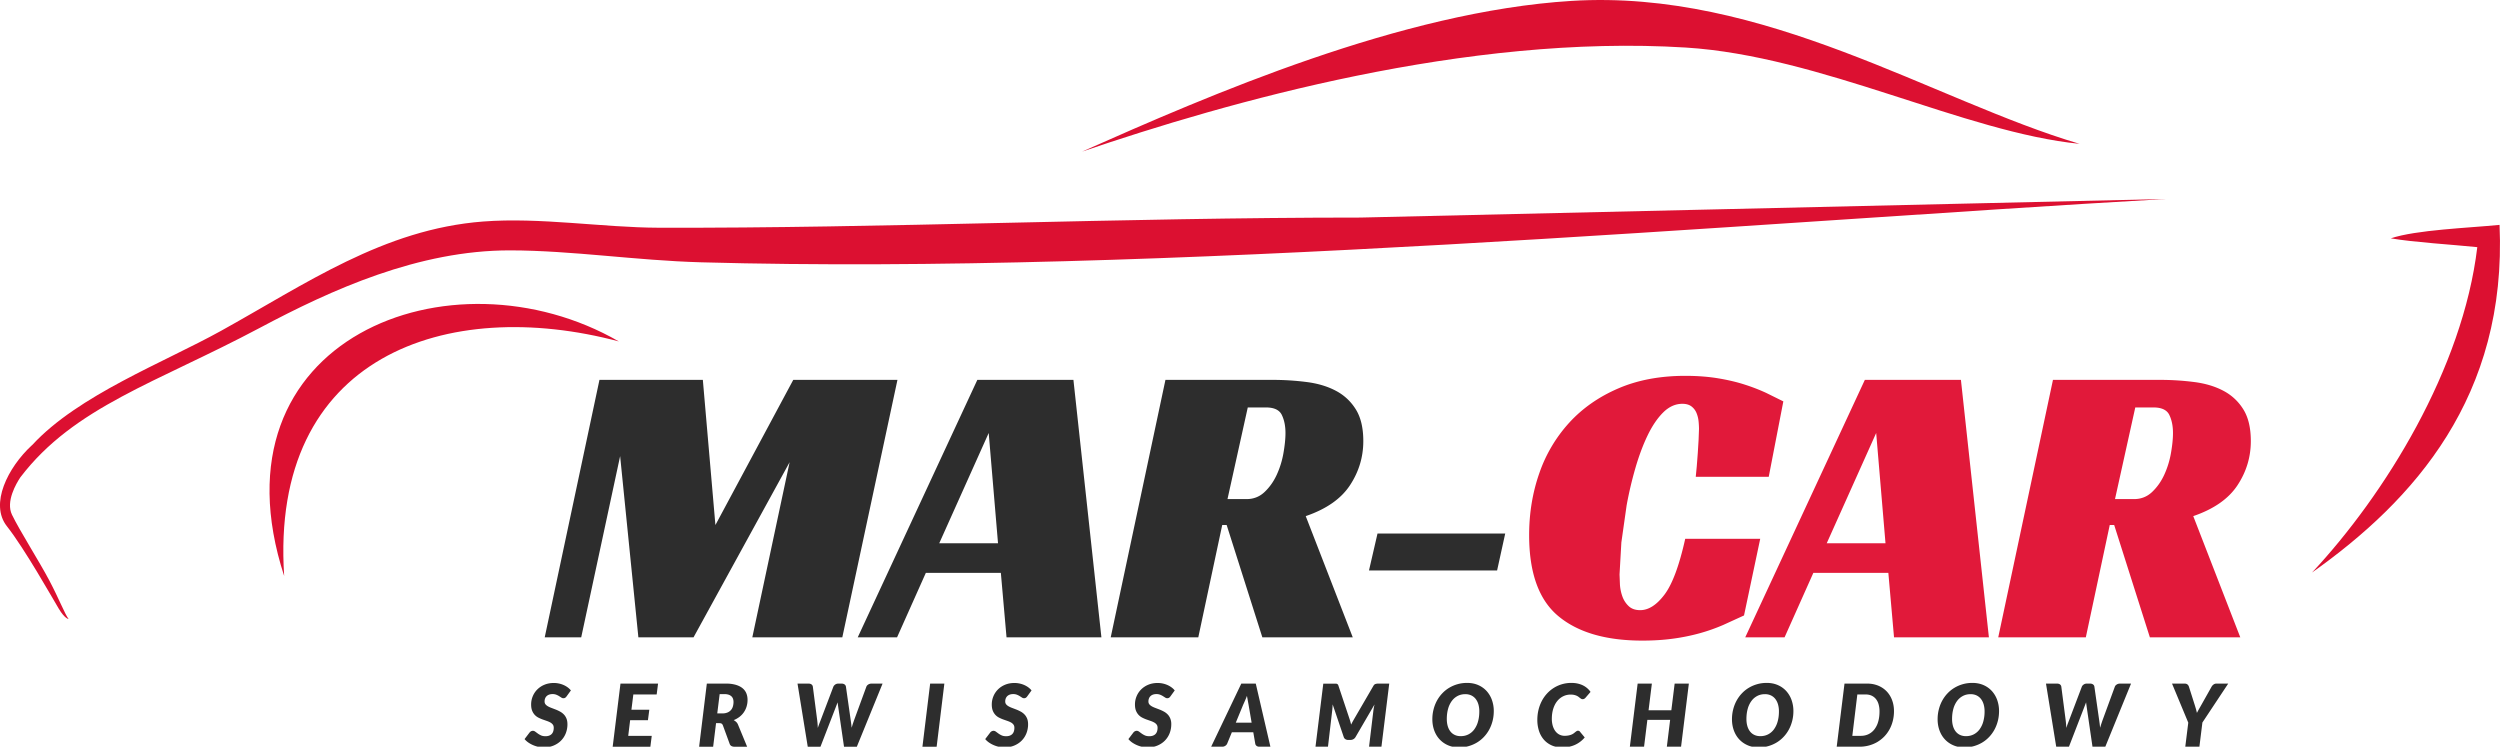
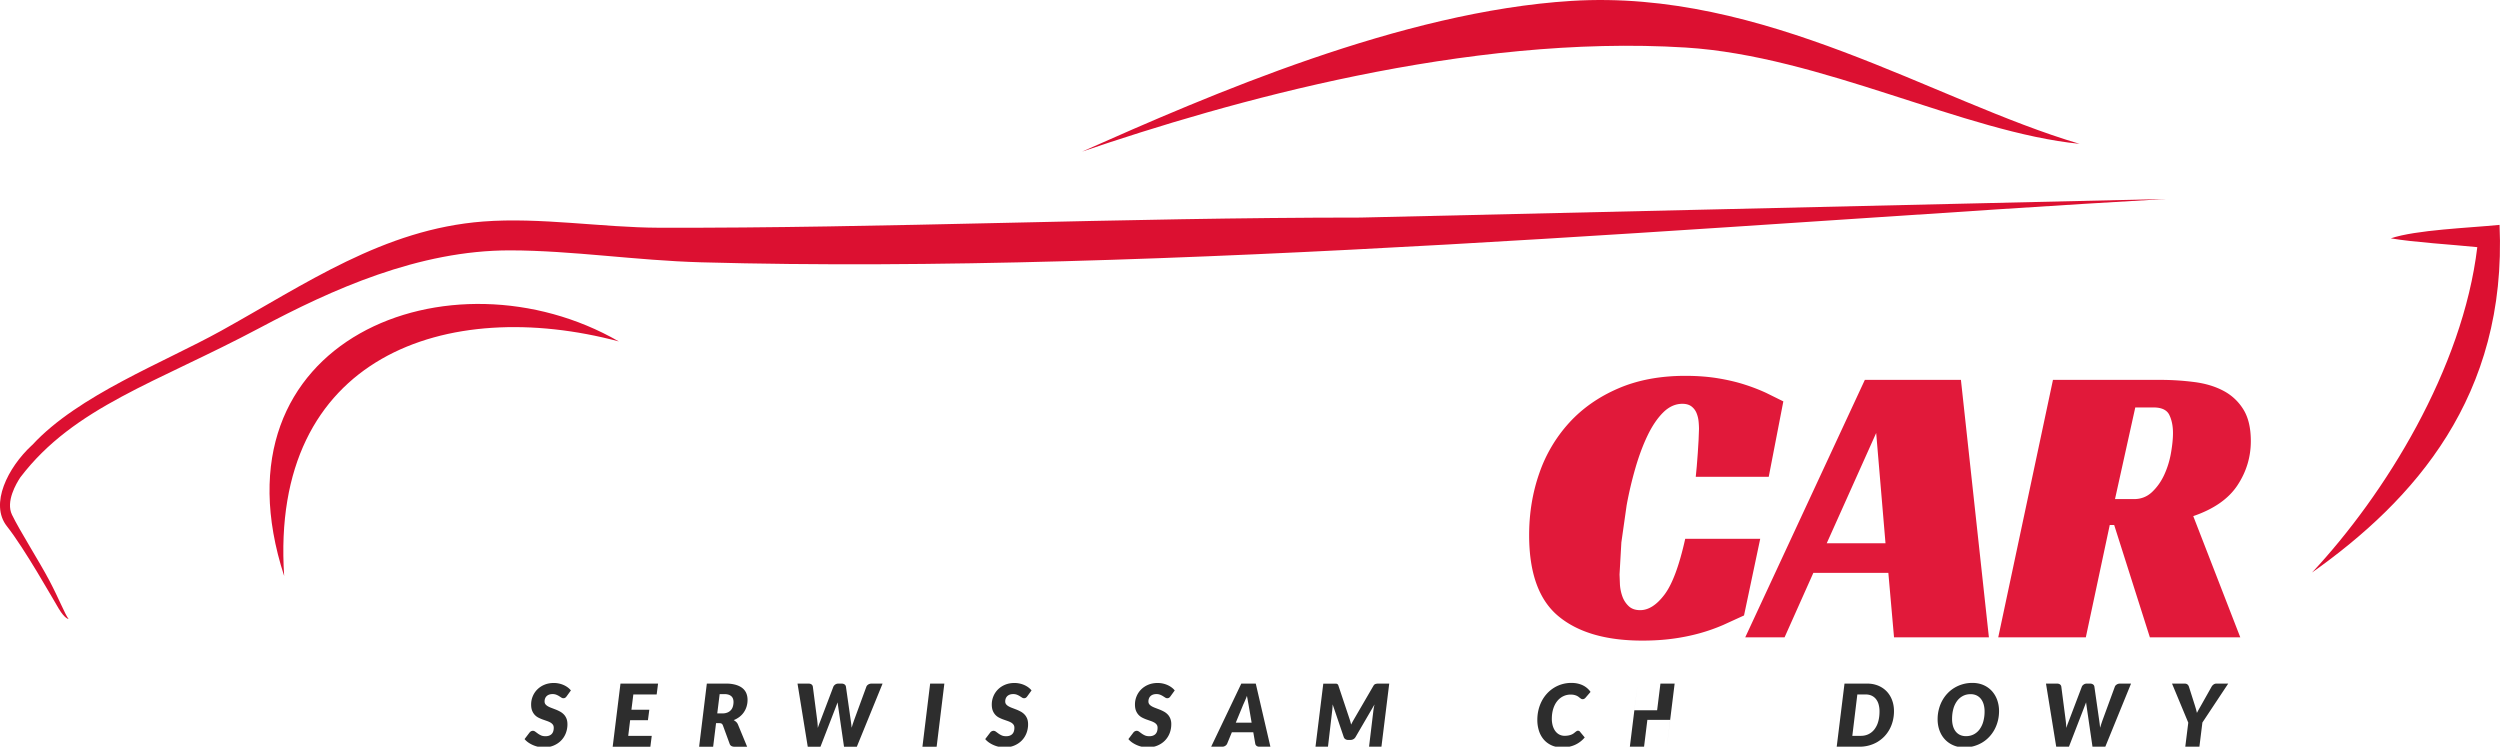
<svg xmlns="http://www.w3.org/2000/svg" xmlns:xlink="http://www.w3.org/1999/xlink" width="201.136" height="60.075" viewBox="-29.35 -91.083 201.136 60.075">
-   <path d="M38.418-39.806h-7.241l3.001-14.092-7.731 14.092H22.01l-1.468-14.581-3.131 14.581h-2.936l4.404-20.714h8.318l1.011 11.678 6.263-11.678h8.383l-4.436 20.714zm20.845 0H51.63l-.457-5.187h-6.035l-2.316 5.187h-3.164l9.623-20.714h7.731l2.251 20.714zm-13.048-7.568h4.73l-.75-8.873-3.98 8.873zm34.119-8.22c0 1.283-.358 2.468-1.076 3.556s-1.903 1.914-3.556 2.479l3.784 9.753h-7.274l-2.871-9.036h-.358l-1.925 9.036h-7.046l4.403-20.714h8.579a21.47 21.47 0 0 1 2.838.18c.892.12 1.669.359 2.333.718s1.19.859 1.582 1.5.587 1.484.587 2.528zm-9.394 4.665c.565 0 1.049-.19 1.451-.571s.729-.842.979-1.386a7.09 7.09 0 0 0 .539-1.745c.108-.62.163-1.158.163-1.615 0-.565-.099-1.049-.294-1.452s-.62-.604-1.272-.604h-1.468l-1.631 7.372h1.533zm10.536 2.773h10.275l-.652 2.968H80.791l.685-2.968z" fill="#2d2d2d" />
  <path d="M110.964-41.567l-1.68.767a14.66 14.66 0 0 1-1.843.653 15.96 15.96 0 0 1-2.137.44c-.772.109-1.615.163-2.528.163-2.914 0-5.159-.652-6.736-1.957s-2.364-3.479-2.364-6.524c0-1.762.271-3.419.815-4.975a11.65 11.65 0 0 1 2.414-4.078c1.064-1.163 2.381-2.082 3.946-2.756s3.36-1.011 5.383-1.011c.956 0 1.832.065 2.626.196s1.511.299 2.152.506a15.1 15.1 0 0 1 1.729.668l1.386.685-1.174 6.067h-5.872l.082-.848.081-1.06.065-1.06.033-.881a6.76 6.76 0 0 0-.033-.604 2.38 2.38 0 0 0-.163-.669 1.27 1.27 0 0 0-.407-.538c-.186-.141-.43-.212-.734-.212-.565 0-1.082.234-1.55.701s-.886 1.088-1.256 1.859-.696 1.647-.979 2.626a30.24 30.24 0 0 0-.701 2.985l-.424 2.984-.146 2.577.032.815c.021.326.087.642.195.946a1.98 1.98 0 0 0 .506.783c.229.218.538.326.93.326.674 0 1.326-.418 1.957-1.256s1.186-2.333 1.664-4.485h6.034l-1.303 6.167zm19.702 1.761h-7.633l-.457-5.187h-6.034l-2.316 5.187h-3.164l9.623-20.714h7.73l2.251 20.714zm-13.048-7.568h4.729l-.75-8.873-3.979 8.873zm34.121-8.22c0 1.283-.358 2.468-1.076 3.556s-1.903 1.914-3.556 2.479l3.784 9.753h-7.274l-2.871-9.036h-.358l-1.925 9.036h-7.046l4.403-20.714h8.579a21.47 21.47 0 0 1 2.838.18c.892.12 1.669.359 2.333.718s1.19.859 1.582 1.5.587 1.484.587 2.528zm-9.395 4.665c.565 0 1.049-.19 1.451-.571s.729-.842.979-1.386a7.09 7.09 0 0 0 .539-1.745c.108-.62.163-1.158.163-1.615 0-.565-.099-1.049-.294-1.452s-.62-.604-1.272-.604h-1.468l-1.631 7.372h1.533z" fill="#e1193a" />
  <path d="M106.263-87.259c10.891.677 22.469 6.836 31.695 7.748-11.739-3.466-25.348-12.464-40.875-11.5-13.684.85-29.103 7.565-39.375 12.125 11.751-4.007 30.937-9.467 48.555-8.373zM23.646-72.761c-4.503-.013-9.55-.853-14.125-.5-8.018.617-14.263 5.019-21.099 8.802-4.601 2.547-11.485 5.174-15.169 9.169-.025.023-.044.039-.071.063-1.885 1.752-3.391 4.694-1.974 6.486s3.667 5.792 4.167 6.625.792.833.792.833c-.292-.375-.761-1.604-1.552-3.104s-2.375-3.99-3-5.281c-.517-1.067.351-2.527.671-3.009 4.328-5.68 10.938-7.597 19.256-12.022 5.798-3.085 12.79-6.254 20.16-6.24 4.99.009 10.1.813 15.36.96 37.02 1.03 83.755-3.147 117.833-5.095l-64.793 1.495c-19.293 0-38.454.87-56.456.818zm148.104-.229c-2.476.245-6.716.398-8.75 1.083 1.843.317 4.917.5 6.959.708-1.167 9.792-7.422 19.895-13.297 26.18 8.196-5.806 15.703-14.155 15.088-27.971zM-6.487-44.738C-7.666-62.484 6.636-67.288 20.44-63.613c-13.461-7.754-33.133-.242-26.927 18.875z" fill="#dc1031" />
  <g fill="#2d2d2d">
    <use xlink:href="#B" />
    <path d="M23.482-35.209h-1.878l-.153 1.227h1.439l-.111.843h-1.432l-.153 1.258h1.892l-.111.875h-3.032l.627-5.077h3.024l-.112.874zm4.777 2.306l-.233 1.896h-1.129l.62-5.077h1.541a2.75 2.75 0 0 1 .796.1c.22.066.399.157.539.273a1.04 1.04 0 0 1 .305.413c.064.159.096.332.096.517a1.85 1.85 0 0 1-.075.533 1.69 1.69 0 0 1-.218.462c-.095.141-.212.265-.35.373a1.9 1.9 0 0 1-.472.267c.07.04.135.087.197.143a.57.57 0 0 1 .145.209l.739 1.788h-1.024a.48.48 0 0 1-.24-.056.3.3 0 0 1-.136-.16l-.55-1.502c-.026-.065-.06-.111-.103-.138s-.106-.04-.19-.04h-.258zm.29-2.335l-.192 1.551h.415a1.03 1.03 0 0 0 .415-.075.75.75 0 0 0 .277-.201c.071-.083.122-.181.153-.292s.047-.229.047-.352c0-.095-.014-.182-.042-.26a.49.49 0 0 0-.131-.198.62.62 0 0 0-.223-.127.99.99 0 0 0-.315-.045h-.404zm6.265-.846h.892c.098 0 .176.023.235.068s.095.105.106.18l.355 2.735.021.2.014.187.007.195.11-.309.106-.273 1.038-2.735c.026-.063.075-.12.146-.171s.156-.077.251-.077h.265c.098 0 .177.023.239.068s.098.105.11.18l.39 2.735.037.267.033.301.09-.299.091-.269 1.003-2.735c.023-.065.073-.123.148-.172a.46.46 0 0 1 .256-.075h.899l-2.07 5.077h-1.031l-.467-3.206-.024-.169-.024-.193-.075.193-.064.169-1.24 3.206h-1.024l-.823-5.078zm11.193 5.077h-1.143l.62-5.077h1.143l-.62 5.077z" />
    <use xlink:href="#B" x="37.061" />
    <path d="M64.823-35.067c-.039.056-.08.097-.12.122a.27.27 0 0 1-.145.038c-.054 0-.106-.017-.16-.052l-.18-.115c-.065-.042-.142-.08-.228-.115a.8.8 0 0 0-.303-.052c-.107 0-.2.015-.28.045a.56.56 0 0 0-.201.125.52.52 0 0 0-.12.188.67.67 0 0 0-.04.237c0 .093.026.17.078.233s.122.118.209.166a2.01 2.01 0 0 0 .294.13l.336.129a3.16 3.16 0 0 1 .338.161 1.21 1.21 0 0 1 .296.227c.088.09.156.2.209.327a1.2 1.2 0 0 1 .078.46 1.97 1.97 0 0 1-.132.722 1.75 1.75 0 0 1-.38.59c-.165.168-.365.302-.601.401s-.501.148-.796.148a2.02 2.02 0 0 1-.441-.049 2.22 2.22 0 0 1-.425-.138 2.16 2.16 0 0 1-.378-.21c-.116-.082-.215-.172-.296-.272l.404-.53c.03-.04.069-.072.118-.098a.32.32 0 0 1 .146-.038c.065 0 .128.022.19.068l.204.15a1.51 1.51 0 0 0 .259.15c.098.046.22.068.364.068.211 0 .375-.058.49-.172s.172-.285.172-.511c0-.104-.026-.19-.079-.258a.66.66 0 0 0-.206-.171c-.085-.046-.182-.087-.291-.124l-.334-.117c-.113-.042-.225-.091-.334-.148s-.206-.131-.291-.223a1.1 1.1 0 0 1-.206-.338c-.052-.134-.078-.298-.078-.493 0-.225.042-.442.127-.65s.206-.392.364-.552a1.76 1.76 0 0 1 .575-.383c.226-.095.479-.143.76-.143.144 0 .284.015.42.045s.264.072.381.125.227.117.324.19.181.153.248.239l-.339.468zm8.036 4.06h-.878c-.098 0-.177-.022-.235-.068s-.095-.105-.106-.18l-.157-.913h-1.725l-.376.913a.38.38 0 0 1-.15.173.43.43 0 0 1-.247.075h-.892l2.425-5.077h1.164l1.177 5.077zm-2.785-1.934h1.275l-.248-1.449-.067-.368-.062-.34-.072.19-.089.207-.084.188-.058.129-.595 1.443zm9.279.153l.117-.227.127-.223 1.554-2.673c.047-.079.104-.127.175-.146a.76.76 0 0 1 .202-.028h.892l-.627 5.077h-.997l.355-2.955.033-.207.051-.235-1.526 2.621c-.047.079-.106.137-.182.176a.52.52 0 0 1-.243.058h-.154c-.089 0-.166-.02-.232-.06s-.111-.097-.138-.174l-.892-2.627-.012.23-.017.202-.348 2.972h-1.004l.627-5.074h.864.129c.037 0 .07.005.1.016a.18.18 0 0 1 .075.05c.021.023.038.057.052.101l.893 2.676c.05.147.091.297.126.45z" />
    <use xlink:href="#C" />
-     <path d="M96.525-31.885a1.62 1.62 0 0 0 .333-.03c.094-.02.175-.045.242-.075a.81.81 0 0 0 .171-.1l.125-.099c.037-.03.072-.055.104-.075s.067-.029.104-.029a.2.2 0 0 1 .093.019c.025.013.042.027.054.043l.397.478a2.2 2.2 0 0 1-.786.598c-.303.136-.647.204-1.033.204-.32 0-.604-.056-.852-.169s-.456-.268-.625-.465a2.01 2.01 0 0 1-.386-.702 2.85 2.85 0 0 1-.131-.876c0-.291.033-.566.098-.826a3.14 3.14 0 0 1 .275-.721 2.82 2.82 0 0 1 .427-.596c.166-.177.351-.327.553-.45a2.63 2.63 0 0 1 .651-.284c.232-.066.476-.1.729-.1.19 0 .364.018.521.054s.299.086.426.15a1.63 1.63 0 0 1 .34.228c.101.088.187.186.261.292l-.397.46c-.027.033-.061.062-.098.087s-.086.038-.146.038c-.04 0-.076-.009-.108-.028a.99.99 0 0 1-.1-.068l-.113-.089c-.041-.032-.092-.062-.149-.089a1.07 1.07 0 0 0-.207-.068c-.08-.019-.175-.028-.284-.028-.214 0-.413.045-.598.136a1.41 1.41 0 0 0-.481.389c-.136.168-.242.373-.318.613s-.115.509-.115.807a1.98 1.98 0 0 0 .078.579c.053.169.124.313.215.43s.198.207.324.269a.89.89 0 0 0 .406.093zm9.374.878h-1.144l.265-2.161h-1.832l-.266 2.161h-1.143l.627-5.077h1.144l-.266 2.143h1.833l.266-2.143h1.143l-.627 5.077z" />
+     <path d="M96.525-31.885a1.62 1.62 0 0 0 .333-.03c.094-.02.175-.045.242-.075a.81.81 0 0 0 .171-.1l.125-.099c.037-.03.072-.055.104-.075s.067-.029.104-.029a.2.2 0 0 1 .093.019c.025.013.042.027.054.043l.397.478a2.2 2.2 0 0 1-.786.598c-.303.136-.647.204-1.033.204-.32 0-.604-.056-.852-.169s-.456-.268-.625-.465a2.01 2.01 0 0 1-.386-.702 2.85 2.85 0 0 1-.131-.876c0-.291.033-.566.098-.826a3.14 3.14 0 0 1 .275-.721 2.82 2.82 0 0 1 .427-.596c.166-.177.351-.327.553-.45a2.63 2.63 0 0 1 .651-.284c.232-.066.476-.1.729-.1.19 0 .364.018.521.054s.299.086.426.15a1.63 1.63 0 0 1 .34.228c.101.088.187.186.261.292l-.397.46c-.027.033-.061.062-.098.087s-.086.038-.146.038c-.04 0-.076-.009-.108-.028a.99.99 0 0 1-.1-.068l-.113-.089c-.041-.032-.092-.062-.149-.089a1.07 1.07 0 0 0-.207-.068c-.08-.019-.175-.028-.284-.028-.214 0-.413.045-.598.136a1.41 1.41 0 0 0-.481.389c-.136.168-.242.373-.318.613s-.115.509-.115.807a1.98 1.98 0 0 0 .078.579c.053.169.124.313.215.43s.198.207.324.269a.89.89 0 0 0 .406.093zm9.374.878h-1.144l.265-2.161h-1.832l-.266 2.161h-1.143l.627-5.077l-.266 2.143h1.833l.266-2.143h1.143l-.627 5.077z" />
    <use xlink:href="#C" x="24.106" />
    <path d="M123.029-33.872a3.18 3.18 0 0 1-.094.786c-.063.248-.152.478-.269.69s-.257.404-.423.575a2.71 2.71 0 0 1-.558.437c-.206.121-.431.214-.673.279a2.95 2.95 0 0 1-.765.098h-1.826l.627-5.077h1.826a2.29 2.29 0 0 1 .897.169c.266.113.491.268.678.465a2.04 2.04 0 0 1 .429.701c.101.27.151.561.151.877zm-1.164.028a2.05 2.05 0 0 0-.071-.563 1.22 1.22 0 0 0-.212-.43.97.97 0 0 0-.347-.275 1.09 1.09 0 0 0-.471-.097h-.684l-.403 3.328h.683c.232 0 .441-.046.627-.138s.344-.223.474-.392a1.82 1.82 0 0 0 .3-.617c.069-.242.104-.514.104-.816zm9.617-.028a3.18 3.18 0 0 1-.096.788c-.064.251-.154.484-.271.7a2.8 2.8 0 0 1-.426.589c-.166.177-.353.327-.559.451a2.77 2.77 0 0 1-.673.29 2.8 2.8 0 0 1-.763.103c-.335 0-.635-.059-.901-.176a2 2 0 0 1-.678-.481c-.186-.203-.328-.442-.427-.718s-.148-.572-.148-.89c0-.274.032-.538.097-.79a2.99 2.99 0 0 1 .271-.702c.117-.216.26-.412.427-.589s.354-.327.561-.451a2.77 2.77 0 0 1 .673-.289c.241-.069.497-.103.767-.103.332 0 .631.059.897.176a1.97 1.97 0 0 1 .676.482 2.13 2.13 0 0 1 .425.721 2.62 2.62 0 0 1 .148.889zm-1.164.028a2.03 2.03 0 0 0-.074-.57c-.051-.17-.124-.317-.22-.439a.99.99 0 0 0-.354-.282 1.1 1.1 0 0 0-.475-.099c-.232 0-.439.048-.623.145a1.37 1.37 0 0 0-.469.406 1.93 1.93 0 0 0-.297.629c-.068.245-.103.517-.103.814 0 .209.024.398.073.568s.12.315.215.436a.95.95 0 0 0 .35.28c.14.066.299.1.478.1.232 0 .44-.048.625-.143a1.34 1.34 0 0 0 .471-.404 1.92 1.92 0 0 0 .298-.627 2.96 2.96 0 0 0 .105-.814zm4.941-2.24h.892c.098 0 .176.023.235.068s.095.105.106.18l.355 2.735.021.2.015.187.007.195.109-.309.106-.273 1.038-2.735c.025-.063.074-.12.146-.171s.155-.077.251-.077h.265c.098 0 .178.023.239.068a.26.26 0 0 1 .109.18l.391 2.735.036.267.033.301.091-.299.091-.269 1.003-2.735c.023-.065.072-.123.148-.172a.45.45 0 0 1 .256-.075h.899l-2.07 5.077H139l-.467-3.206-.024-.169-.024-.193-.075.193-.064.169-1.24 3.206h-1.024l-.823-5.078zm12.583 3.132l-.24 1.944h-1.136l.24-1.934-1.307-3.143h1.01c.098 0 .174.023.229.068s.095.105.12.18l.488 1.537.089.296.067.275.146-.273.171-.298.864-1.537c.035-.063.086-.12.153-.171a.39.39 0 0 1 .244-.077h.94l-2.078 3.133z" />
  </g>
  <defs>
    <path id="B" d="M16.241-35.067c-.039.056-.08.097-.12.122a.27.27 0 0 1-.145.038.29.29 0 0 1-.16-.052l-.18-.115c-.066-.042-.142-.08-.228-.115a.8.8 0 0 0-.303-.052c-.107 0-.2.015-.28.045a.56.56 0 0 0-.201.125.52.52 0 0 0-.12.188.67.67 0 0 0-.04.237c0 .093.026.17.078.233s.122.118.209.166.185.091.294.13l.336.129a3.16 3.16 0 0 1 .338.161 1.21 1.21 0 0 1 .296.227c.087.09.157.2.209.327s.079.281.079.46a1.97 1.97 0 0 1-.132.722c-.088.225-.215.422-.38.59s-.365.302-.601.401-.501.148-.796.148a2.02 2.02 0 0 1-.441-.049 2.22 2.22 0 0 1-.425-.138 2.16 2.16 0 0 1-.378-.21c-.116-.082-.215-.172-.296-.272l.404-.53c.03-.04.069-.072.118-.098a.32.32 0 0 1 .146-.038c.065 0 .128.022.19.068l.204.15a1.51 1.51 0 0 0 .259.15c.098.046.22.068.364.068.211 0 .375-.058.49-.172s.172-.285.172-.511c0-.104-.026-.19-.079-.258a.66.66 0 0 0-.206-.171c-.085-.046-.182-.087-.291-.124l-.334-.117c-.113-.042-.225-.091-.334-.148s-.206-.131-.291-.223a1.1 1.1 0 0 1-.206-.338c-.052-.134-.078-.298-.078-.493 0-.225.042-.442.127-.65s.206-.392.364-.552a1.76 1.76 0 0 1 .575-.383c.226-.095.479-.143.76-.143.144 0 .284.015.42.045s.263.072.381.125.227.117.324.19.18.153.248.239l-.34.468z" />
-     <path id="C" d="M90.831-33.872a3.18 3.18 0 0 1-.096.788c-.064.251-.154.484-.271.7a2.8 2.8 0 0 1-.426.589c-.166.177-.353.327-.559.451a2.77 2.77 0 0 1-.673.29 2.8 2.8 0 0 1-.763.103c-.335 0-.635-.059-.901-.176a2 2 0 0 1-.678-.481c-.186-.203-.328-.442-.427-.718s-.148-.572-.148-.89c0-.274.032-.538.097-.79a2.99 2.99 0 0 1 .271-.702c.117-.216.26-.412.427-.589s.354-.327.561-.451a2.77 2.77 0 0 1 .673-.289c.241-.069.497-.103.767-.103.332 0 .631.059.897.176a1.97 1.97 0 0 1 .676.482 2.13 2.13 0 0 1 .425.721 2.62 2.62 0 0 1 .148.889zm-1.164.028a2.03 2.03 0 0 0-.074-.57c-.051-.17-.124-.317-.22-.439a.99.99 0 0 0-.354-.282 1.1 1.1 0 0 0-.475-.099c-.232 0-.439.048-.623.145s-.34.231-.469.406a1.93 1.93 0 0 0-.297.629c-.068.245-.103.517-.103.814 0 .209.024.398.073.568s.12.315.215.436a.95.95 0 0 0 .35.28c.14.066.299.1.478.1.232 0 .44-.048.625-.143a1.34 1.34 0 0 0 .471-.404 1.92 1.92 0 0 0 .298-.627c.071-.246.105-.516.105-.814z" />
  </defs>
</svg>